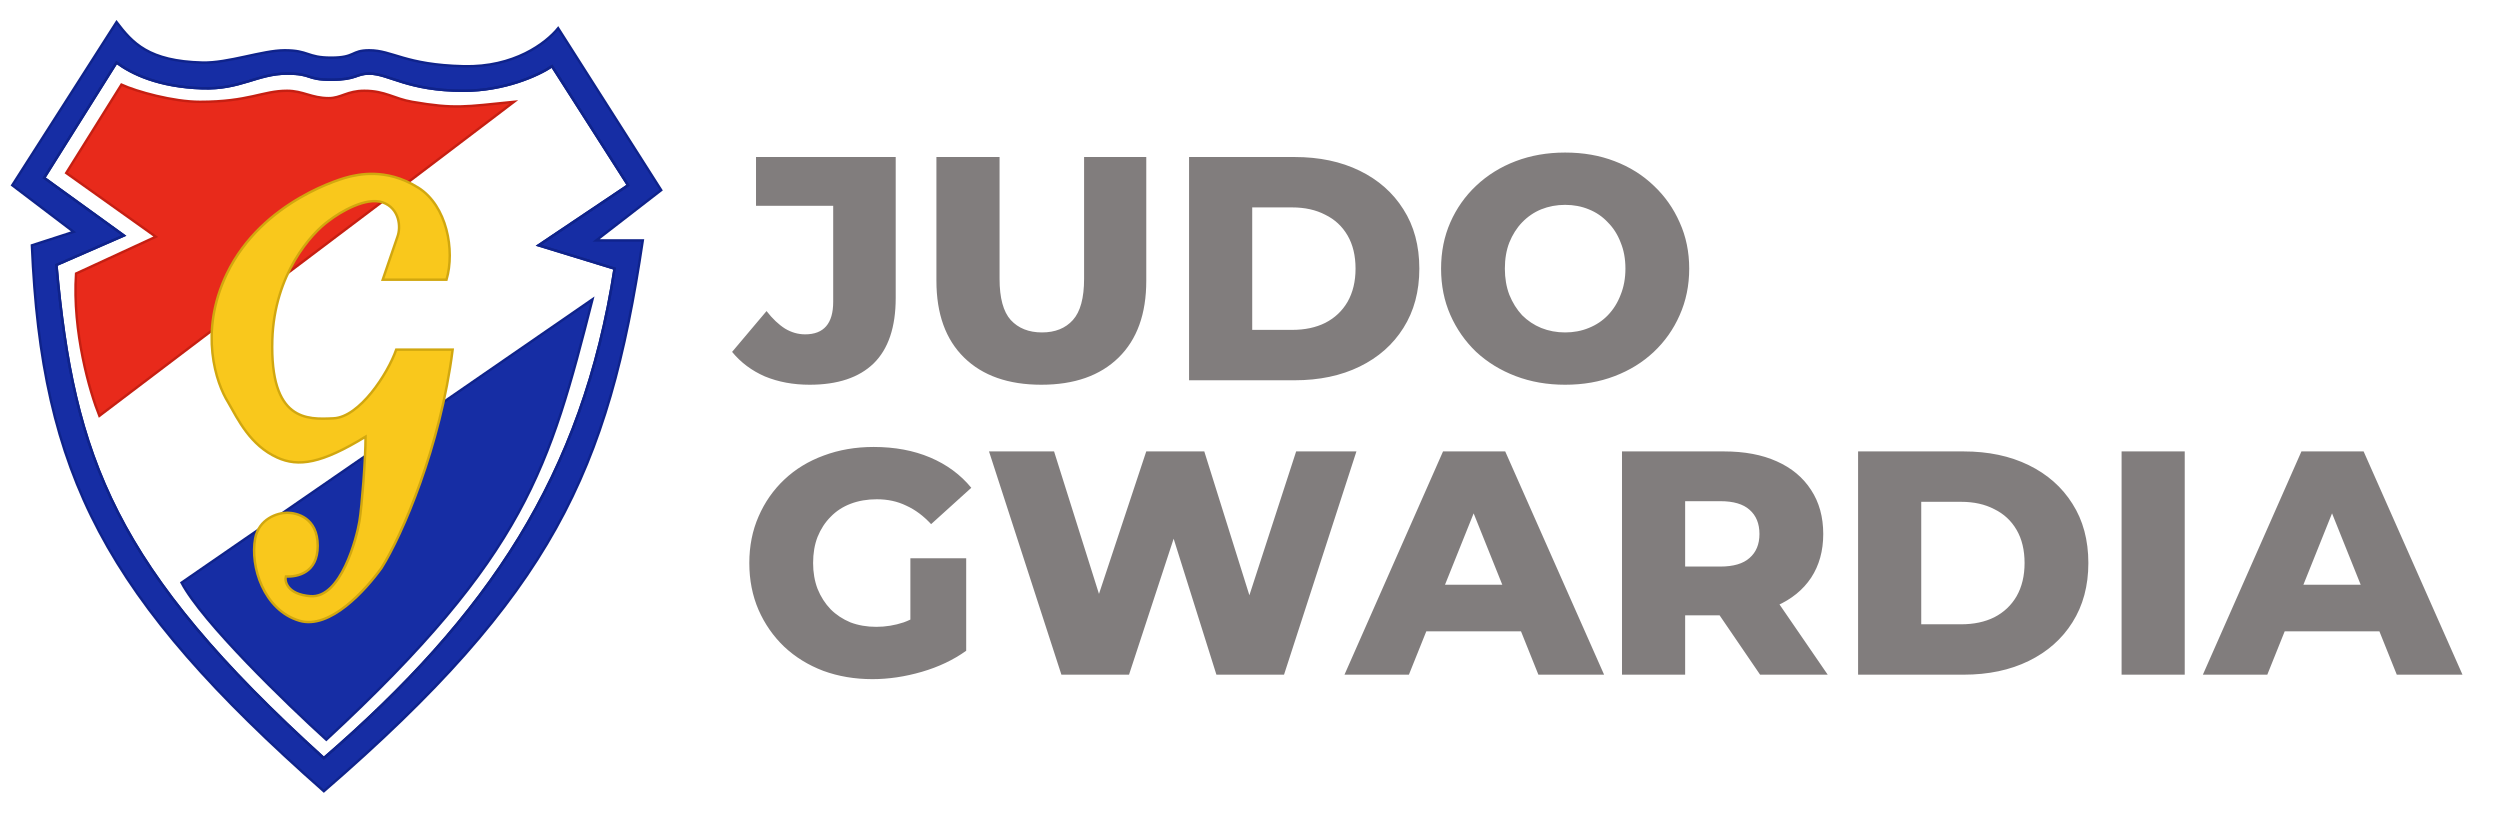
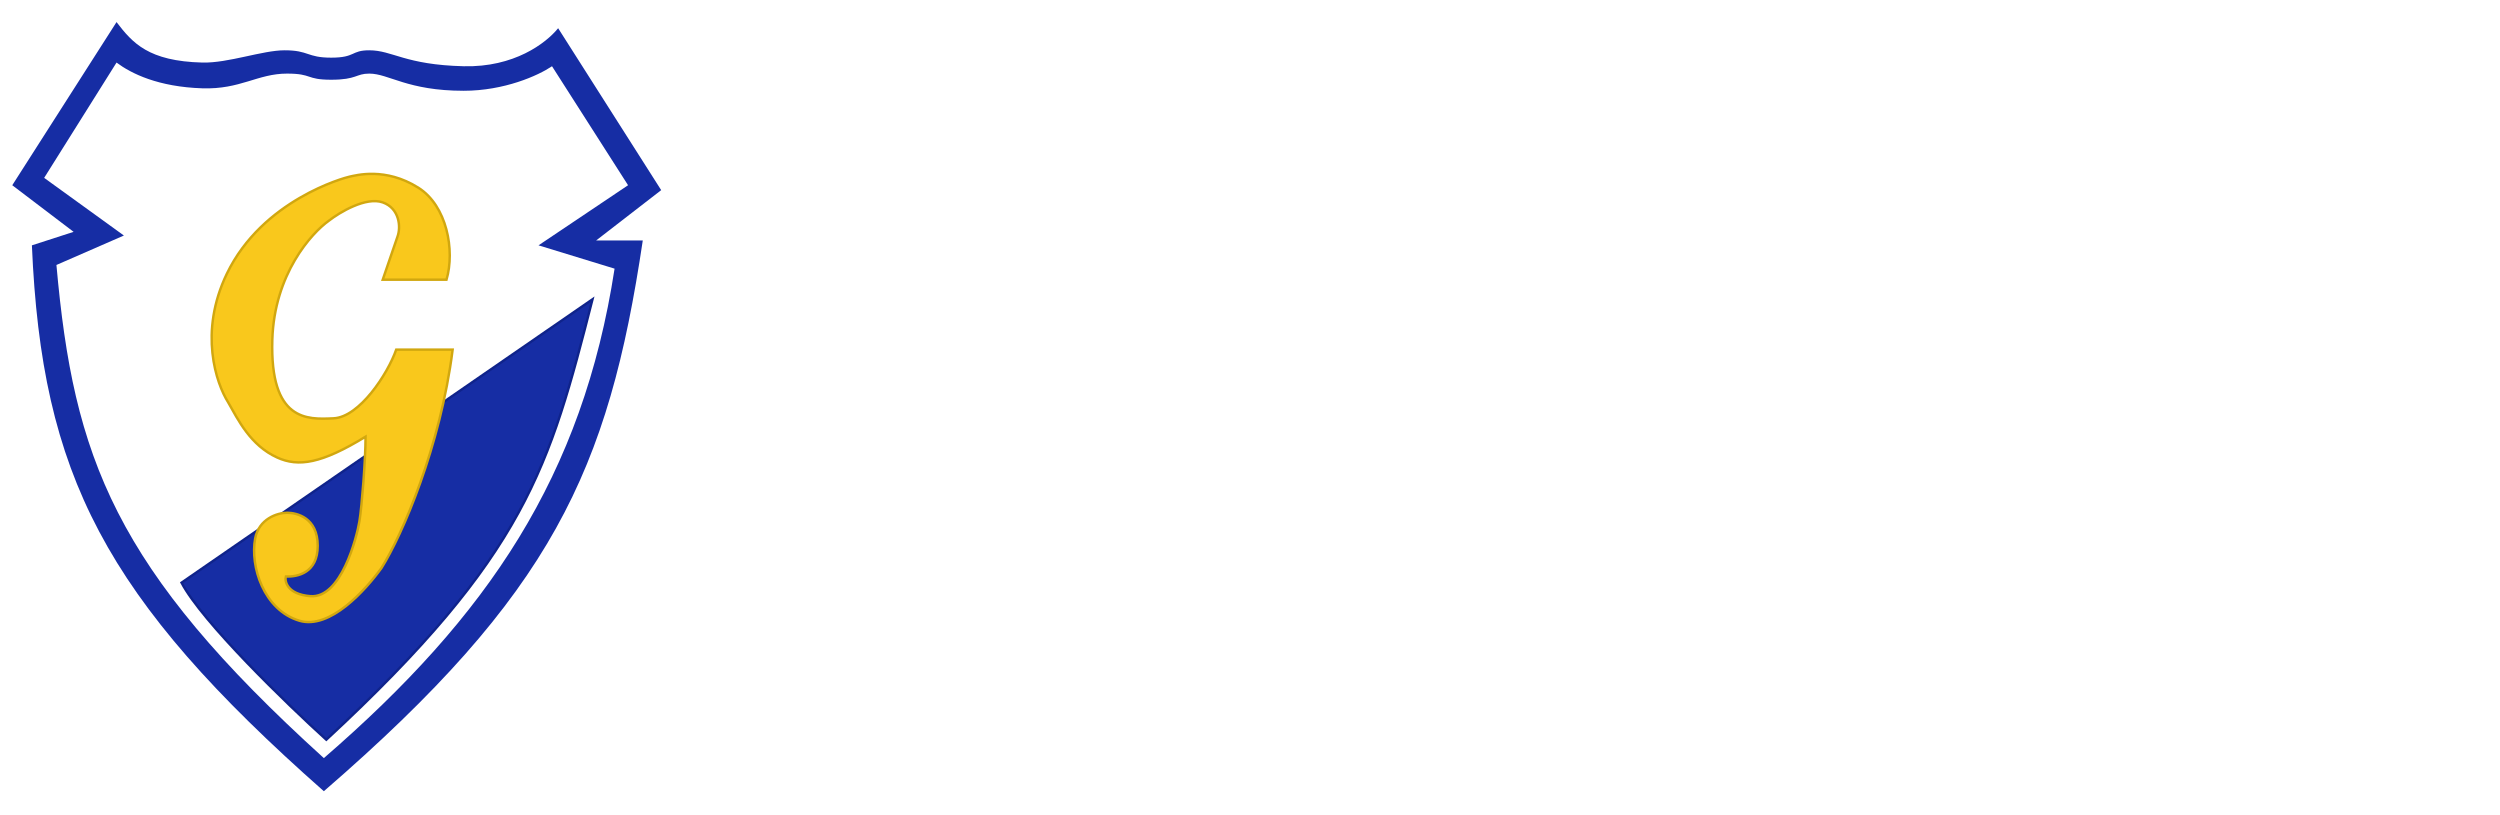
<svg xmlns="http://www.w3.org/2000/svg" width="1019" height="332" viewBox="0 0 1019 332" fill="none">
  <g filter="url(#filter0_ddii_422_75)">
    <path fill-rule="evenodd" clip-rule="evenodd" d="M132 322.5C225 242 248 192 262 98H243L269.5 77.5L227.5 11.5C222.5 17.667 209.5 27.5 189 27C165 26.415 160.013 20.5 150.5 20.5C143 20.5 145 23.5 135 23.5C125 23.5 126 20.5 116 20.5C107 20.5 92.997 25.762 82.5 25.5C60.5 24.95 54 17.5 47.5 9L5 75.5L30 94.5L13 100C17 193.5 42.5 243.5 132 322.5ZM250.5 109.5C237.5 194 199 251 132 309C46.5 231.5 30 186.5 23 108L50.5 96L18 72.5L47.5 25.5C53.5 30 64.509 35.42 82.5 36C98 36.5 105 30 117 30C127.5 30 124.5 32.5 135 32.5C145.5 32.5 145 30 150.5 30C158.5 30 166 37 189 37C205.508 37 219.333 30.833 225 27L256 75.5L219.5 100L250.5 109.5Z" fill="#162DA4" />
-     <path d="M132 309C199 251 237.5 194 250.5 109.5L219.5 100L256 75.5L225 27C219.333 30.833 205.508 37 189 37C166 37 158.5 30 150.5 30C145 30 145.5 32.5 135 32.5C124.5 32.5 127.5 30 117 30C105 30 98 36.5 82.5 36C64.509 35.42 53.5 30 47.5 25.5L18 72.5L50.5 96L23 108C30 186.5 46.5 231.5 132 309Z" fill="white" />
-     <path fill-rule="evenodd" clip-rule="evenodd" d="M132 322.5C225 242 248 192 262 98H243L269.5 77.5L227.5 11.5C222.5 17.667 209.5 27.5 189 27C165 26.415 160.013 20.5 150.5 20.5C143 20.5 145 23.5 135 23.5C125 23.5 126 20.5 116 20.5C107 20.5 92.997 25.762 82.5 25.5C60.5 24.95 54 17.5 47.5 9L5 75.5L30 94.5L13 100C17 193.5 42.5 243.5 132 322.5ZM250.5 109.5C237.5 194 199 251 132 309C46.5 231.5 30 186.5 23 108L50.5 96L18 72.5L47.5 25.5C53.5 30 64.509 35.42 82.5 36C98 36.5 105 30 117 30C127.5 30 124.5 32.5 135 32.5C145.5 32.5 145 30 150.5 30C158.5 30 166 37 189 37C205.508 37 219.333 30.833 225 27L256 75.5L219.5 100L250.5 109.5Z" stroke="#0F238B" />
-     <path d="M132 309C199 251 237.5 194 250.5 109.5L219.5 100L256 75.5L225 27C219.333 30.833 205.508 37 189 37C166 37 158.5 30 150.5 30C145 30 145.5 32.5 135 32.5C124.5 32.5 127.5 30 117 30C105 30 98 36.5 82.5 36C64.509 35.42 53.5 30 47.5 25.5L18 72.5L50.5 96L23 108C30 186.5 46.5 231.5 132 309Z" stroke="#0F238B" />
    <path d="M133 301.5C214.5 226 224 190.5 241.5 122L74 237.5C82.4 253.5 116.833 286.833 133 301.5Z" fill="#162DA4" stroke="#0F238B" />
-     <path d="M31 111.5C29.4 135.1 36.667 160 40.5 169.5L117 111.5L170 71.5L209.5 41.5C189.5 43.5 185.5 44.5 168 41.5C160.608 40.233 157 37 148.5 37C141.5 37 139 40 134 40C127 40 123.5 37 117 37C107 37 101.5 41.5 81.5 41.5C70.633 41.5 55.667 37.333 49.5 34.5L27 70.5L63.5 96.5L31 111.5Z" fill="#E82A1B" stroke="#C61F12" />
    <g filter="url(#filter1_d_422_75)">
      <path d="M181.999 110H155.999L161.999 92.5C163.499 88.5 162.799 80.9 155.999 78.5C149.199 76.1 138.499 82.5 133.999 86C126.999 91 111.8 107.664 110.999 134.5C110.007 167.743 125.274 167.013 135.757 166.512L135.999 166.5C146.499 166 157.999 148.5 161.499 138.5H184.499C179.499 178 163.999 214 155.499 227.5C148.999 236.5 134.499 252.75 121.999 249C107.499 244.65 101.878 226.814 103.999 215.5C105.499 207.5 112.999 205 116.999 205C120.999 205 129.499 206.989 129.499 218.5C129.499 229.5 121.333 231.167 116.499 231C115.999 232.667 116.798 238.224 126.499 239C138.999 240 145.381 215.208 146.499 208.5C147.499 202.5 148.999 183.167 148.999 174C130.999 185 121.648 186.431 112.999 182.5C101.999 177.5 96.999 167 92.999 160C88.166 152.333 80.899 131.5 92.499 107.5C106.999 77.5 140.478 68.404 142.499 68C144.999 67.5 156.999 64 170.499 72.5C182.171 79.849 185.499 98 181.999 110Z" fill="#F9C81C" />
      <path d="M181.999 110H155.999L161.999 92.5C163.499 88.5 162.799 80.9 155.999 78.5C149.199 76.1 138.499 82.5 133.999 86C126.999 91 111.8 107.664 110.999 134.5C110.007 167.743 125.274 167.013 135.757 166.512L135.999 166.5C146.499 166 157.999 148.5 161.499 138.5H184.499C179.499 178 163.999 214 155.499 227.5C148.999 236.5 134.499 252.75 121.999 249C107.499 244.65 101.878 226.814 103.999 215.5C105.499 207.5 112.999 205 116.999 205C120.999 205 129.499 206.989 129.499 218.5C129.499 229.5 121.333 231.167 116.499 231C115.999 232.667 116.798 238.224 126.499 239C138.999 240 145.381 215.208 146.499 208.5C147.499 202.5 148.999 183.167 148.999 174C130.999 185 121.648 186.431 112.999 182.5C101.999 177.5 96.999 167 92.999 160C88.166 152.333 80.899 131.5 92.499 107.5C106.999 77.5 140.478 68.404 142.499 68C144.999 67.5 156.999 64 170.499 72.5C182.171 79.849 185.499 98 181.999 110Z" stroke="#D1A70F" />
    </g>
  </g>
  <g filter="url(#filter2_d_422_75)">
-     <path d="M329.99 154.82C323.317 154.82 317.25 153.693 311.79 151.44C306.417 149.1 301.953 145.763 298.4 141.43L312.44 124.79C314.867 127.91 317.38 130.293 319.98 131.94C322.58 133.5 325.31 134.28 328.17 134.28C335.797 134.28 339.61 129.86 339.61 121.02V81.89H308.15V62H365.09V119.46C365.09 131.333 362.1 140.217 356.12 146.11C350.14 151.917 341.43 154.82 329.99 154.82ZM424.453 154.82C411.02 154.82 400.533 151.137 392.993 143.77C385.453 136.403 381.683 125.96 381.683 112.44V62H407.423V111.66C407.423 119.46 408.94 125.05 411.973 128.43C415.093 131.81 419.34 133.5 424.713 133.5C430.087 133.5 434.29 131.81 437.323 128.43C440.357 125.05 441.873 119.46 441.873 111.66V62H467.223V112.44C467.223 125.96 463.453 136.403 455.913 143.77C448.373 151.137 437.887 154.82 424.453 154.82ZM484.661 153V62H527.691C537.744 62 546.584 63.863 554.211 67.59C561.837 71.317 567.774 76.56 572.021 83.32C576.354 90.08 578.521 98.14 578.521 107.5C578.521 116.773 576.354 124.833 572.021 131.68C567.774 138.44 561.837 143.683 554.211 147.41C546.584 151.137 537.744 153 527.691 153H484.661ZM510.401 132.46H526.651C531.851 132.46 536.357 131.507 540.171 129.6C544.071 127.607 547.104 124.747 549.271 121.02C551.437 117.207 552.521 112.7 552.521 107.5C552.521 102.213 551.437 97.707 549.271 93.98C547.104 90.253 544.071 87.437 540.171 85.53C536.357 83.537 531.851 82.54 526.651 82.54H510.401V132.46ZM637.953 154.82C630.673 154.82 623.956 153.65 617.803 151.31C611.65 148.97 606.276 145.677 601.683 141.43C597.176 137.097 593.666 132.07 591.153 126.35C588.64 120.63 587.383 114.347 587.383 107.5C587.383 100.653 588.64 94.37 591.153 88.65C593.666 82.93 597.176 77.947 601.683 73.7C606.276 69.367 611.65 66.03 617.803 63.69C623.956 61.35 630.673 60.18 637.953 60.18C645.32 60.18 652.036 61.35 658.103 63.69C664.256 66.03 669.586 69.367 674.093 73.7C678.6 77.947 682.11 82.93 684.623 88.65C687.223 94.37 688.523 100.653 688.523 107.5C688.523 114.347 687.223 120.673 684.623 126.48C682.11 132.2 678.6 137.183 674.093 141.43C669.586 145.677 664.256 148.97 658.103 151.31C652.036 153.65 645.32 154.82 637.953 154.82ZM637.953 133.5C641.42 133.5 644.626 132.893 647.573 131.68C650.606 130.467 653.206 128.733 655.373 126.48C657.626 124.14 659.36 121.367 660.573 118.16C661.873 114.953 662.523 111.4 662.523 107.5C662.523 103.513 661.873 99.96 660.573 96.84C659.36 93.633 657.626 90.903 655.373 88.65C653.206 86.31 650.606 84.533 647.573 83.32C644.626 82.107 641.42 81.5 637.953 81.5C634.486 81.5 631.236 82.107 628.203 83.32C625.256 84.533 622.656 86.31 620.403 88.65C618.236 90.903 616.503 93.633 615.203 96.84C613.99 99.96 613.383 103.513 613.383 107.5C613.383 111.4 613.99 114.953 615.203 118.16C616.503 121.367 618.236 124.14 620.403 126.48C622.656 128.733 625.256 130.467 628.203 131.68C631.236 132.893 634.486 133.5 637.953 133.5ZM355.6 274.82C348.407 274.82 341.733 273.693 335.58 271.44C329.427 269.1 324.097 265.807 319.59 261.56C315.17 257.313 311.703 252.33 309.19 246.61C306.677 240.803 305.42 234.433 305.42 227.5C305.42 220.567 306.677 214.24 309.19 208.52C311.703 202.713 315.213 197.687 319.72 193.44C324.227 189.193 329.557 185.943 335.71 183.69C341.95 181.35 348.753 180.18 356.12 180.18C364.7 180.18 372.37 181.61 379.13 184.47C385.89 187.33 391.48 191.447 395.9 196.82L379.52 211.64C376.4 208.26 373.02 205.747 369.38 204.1C365.827 202.367 361.84 201.5 357.42 201.5C353.52 201.5 349.967 202.107 346.76 203.32C343.553 204.533 340.823 206.31 338.57 208.65C336.317 210.903 334.54 213.633 333.24 216.84C332.027 219.96 331.42 223.513 331.42 227.5C331.42 231.313 332.027 234.823 333.24 238.03C334.54 241.237 336.317 244.01 338.57 246.35C340.823 248.603 343.51 250.38 346.63 251.68C349.837 252.893 353.347 253.5 357.16 253.5C360.973 253.5 364.7 252.893 368.34 251.68C371.98 250.38 375.663 248.213 379.39 245.18L393.82 263.25C388.62 266.977 382.597 269.837 375.75 271.83C368.903 273.823 362.187 274.82 355.6 274.82ZM371.07 259.87V225.55H393.82V263.25L371.07 259.87ZM432.629 273L403.119 182H429.639L454.469 260.78H441.079L467.209 182H490.869L515.569 260.78H502.699L528.309 182H552.879L523.369 273H495.809L474.749 206.05H482.159L460.189 273H432.629ZM548.008 273L588.178 182H613.528L653.828 273H627.048L595.588 194.61H605.728L574.268 273H548.008ZM569.978 255.32L576.608 236.34H621.068L627.698 255.32H569.978ZM661.125 273V182H702.725C711.045 182 718.195 183.343 724.175 186.03C730.242 188.717 734.922 192.617 738.215 197.73C741.509 202.757 743.155 208.737 743.155 215.67C743.155 222.517 741.509 228.453 738.215 233.48C734.922 238.42 730.242 242.233 724.175 244.92C718.195 247.52 711.045 248.82 702.725 248.82H675.425L686.865 238.03V273H661.125ZM717.415 273L694.795 239.85H722.225L744.975 273H717.415ZM686.865 240.76L675.425 228.93H701.165C706.539 228.93 710.525 227.76 713.125 225.42C715.812 223.08 717.155 219.83 717.155 215.67C717.155 211.423 715.812 208.13 713.125 205.79C710.525 203.45 706.539 202.28 701.165 202.28H675.425L686.865 190.45V240.76ZM757.356 273V182H800.386C810.439 182 819.279 183.863 826.906 187.59C834.533 191.317 840.469 196.56 844.716 203.32C849.049 210.08 851.216 218.14 851.216 227.5C851.216 236.773 849.049 244.833 844.716 251.68C840.469 258.44 834.533 263.683 826.906 267.41C819.279 271.137 810.439 273 800.386 273H757.356ZM783.096 252.46H799.346C804.546 252.46 809.053 251.507 812.866 249.6C816.766 247.607 819.799 244.747 821.966 241.02C824.133 237.207 825.216 232.7 825.216 227.5C825.216 222.213 824.133 217.707 821.966 213.98C819.799 210.253 816.766 207.437 812.866 205.53C809.053 203.537 804.546 202.54 799.346 202.54H783.096V252.46ZM864.758 273V182H890.498V273H864.758ZM897.891 273L938.061 182H963.411L1003.71 273H976.931L945.471 194.61H955.611L924.151 273H897.891ZM919.861 255.32L926.491 236.34H970.951L977.581 255.32H919.861Z" fill="#817D7D" />
-   </g>
+     </g>
  <defs>
    <filter id="filter0_ddii_422_75" x="0.33" y="0.129" width="273.836" height="331.035" filterUnits="userSpaceOnUse" color-interpolation-filters="sRGB">
      <feFlood flood-opacity="0" result="BackgroundImageFix" />
      <feColorMatrix in="SourceAlpha" type="matrix" values="0 0 0 0 0 0 0 0 0 0 0 0 0 0 0 0 0 0 127 0" result="hardAlpha" />
      <feOffset dy="4" />
      <feGaussianBlur stdDeviation="2" />
      <feComposite in2="hardAlpha" operator="out" />
      <feColorMatrix type="matrix" values="0 0 0 0 0 0 0 0 0 0 0 0 0 0 0 0 0 0 0.25 0" />
      <feBlend mode="normal" in2="BackgroundImageFix" result="effect1_dropShadow_422_75" />
      <feColorMatrix in="SourceAlpha" type="matrix" values="0 0 0 0 0 0 0 0 0 0 0 0 0 0 0 0 0 0 127 0" result="hardAlpha" />
      <feOffset dy="-4" />
      <feGaussianBlur stdDeviation="2" />
      <feComposite in2="hardAlpha" operator="out" />
      <feColorMatrix type="matrix" values="0 0 0 0 0 0 0 0 0 0 0 0 0 0 0 0 0 0 0.25 0" />
      <feBlend mode="normal" in2="effect1_dropShadow_422_75" result="effect2_dropShadow_422_75" />
      <feBlend mode="normal" in="SourceGraphic" in2="effect2_dropShadow_422_75" result="shape" />
      <feColorMatrix in="SourceAlpha" type="matrix" values="0 0 0 0 0 0 0 0 0 0 0 0 0 0 0 0 0 0 127 0" result="hardAlpha" />
      <feOffset dy="-4" />
      <feGaussianBlur stdDeviation="2" />
      <feComposite in2="hardAlpha" operator="arithmetic" k2="-1" k3="1" />
      <feColorMatrix type="matrix" values="0 0 0 0 1 0 0 0 0 1 0 0 0 0 1 0 0 0 0.1 0" />
      <feBlend mode="normal" in2="shape" result="effect3_innerShadow_422_75" />
      <feColorMatrix in="SourceAlpha" type="matrix" values="0 0 0 0 0 0 0 0 0 0 0 0 0 0 0 0 0 0 127 0" result="hardAlpha" />
      <feOffset dy="4" />
      <feGaussianBlur stdDeviation="2" />
      <feComposite in2="hardAlpha" operator="arithmetic" k2="-1" k3="1" />
      <feColorMatrix type="matrix" values="0 0 0 0 1 0 0 0 0 1 0 0 0 0 1 0 0 0 0.1 0" />
      <feBlend mode="normal" in2="effect3_innerShadow_422_75" result="effect4_innerShadow_422_75" />
    </filter>
    <filter id="filter1_d_422_75" x="81.772" y="66.364" width="107.295" height="191.688" filterUnits="userSpaceOnUse" color-interpolation-filters="sRGB">
      <feFlood flood-opacity="0" result="BackgroundImageFix" />
      <feColorMatrix in="SourceAlpha" type="matrix" values="0 0 0 0 0 0 0 0 0 0 0 0 0 0 0 0 0 0 127 0" result="hardAlpha" />
      <feOffset dy="4" />
      <feGaussianBlur stdDeviation="2" />
      <feComposite in2="hardAlpha" operator="out" />
      <feColorMatrix type="matrix" values="0 0 0 0 0 0 0 0 0 0 0 0 0 0 0 0 0 0 0.25 0" />
      <feBlend mode="normal" in2="BackgroundImageFix" result="effect1_dropShadow_422_75" />
      <feBlend mode="normal" in="SourceGraphic" in2="effect1_dropShadow_422_75" result="shape" />
    </filter>
    <filter id="filter2_d_422_75" x="283.4" y="47.18" width="735.311" height="244.641" filterUnits="userSpaceOnUse" color-interpolation-filters="sRGB">
      <feFlood flood-opacity="0" result="BackgroundImageFix" />
      <feColorMatrix in="SourceAlpha" type="matrix" values="0 0 0 0 0 0 0 0 0 0 0 0 0 0 0 0 0 0 127 0" result="hardAlpha" />
      <feOffset dy="2" />
      <feGaussianBlur stdDeviation="7.5" />
      <feComposite in2="hardAlpha" operator="out" />
      <feColorMatrix type="matrix" values="0 0 0 0 0 0 0 0 0 0 0 0 0 0 0 0 0 0 0.4 0" />
      <feBlend mode="normal" in2="BackgroundImageFix" result="effect1_dropShadow_422_75" />
      <feBlend mode="normal" in="SourceGraphic" in2="effect1_dropShadow_422_75" result="shape" />
    </filter>
  </defs>
</svg>